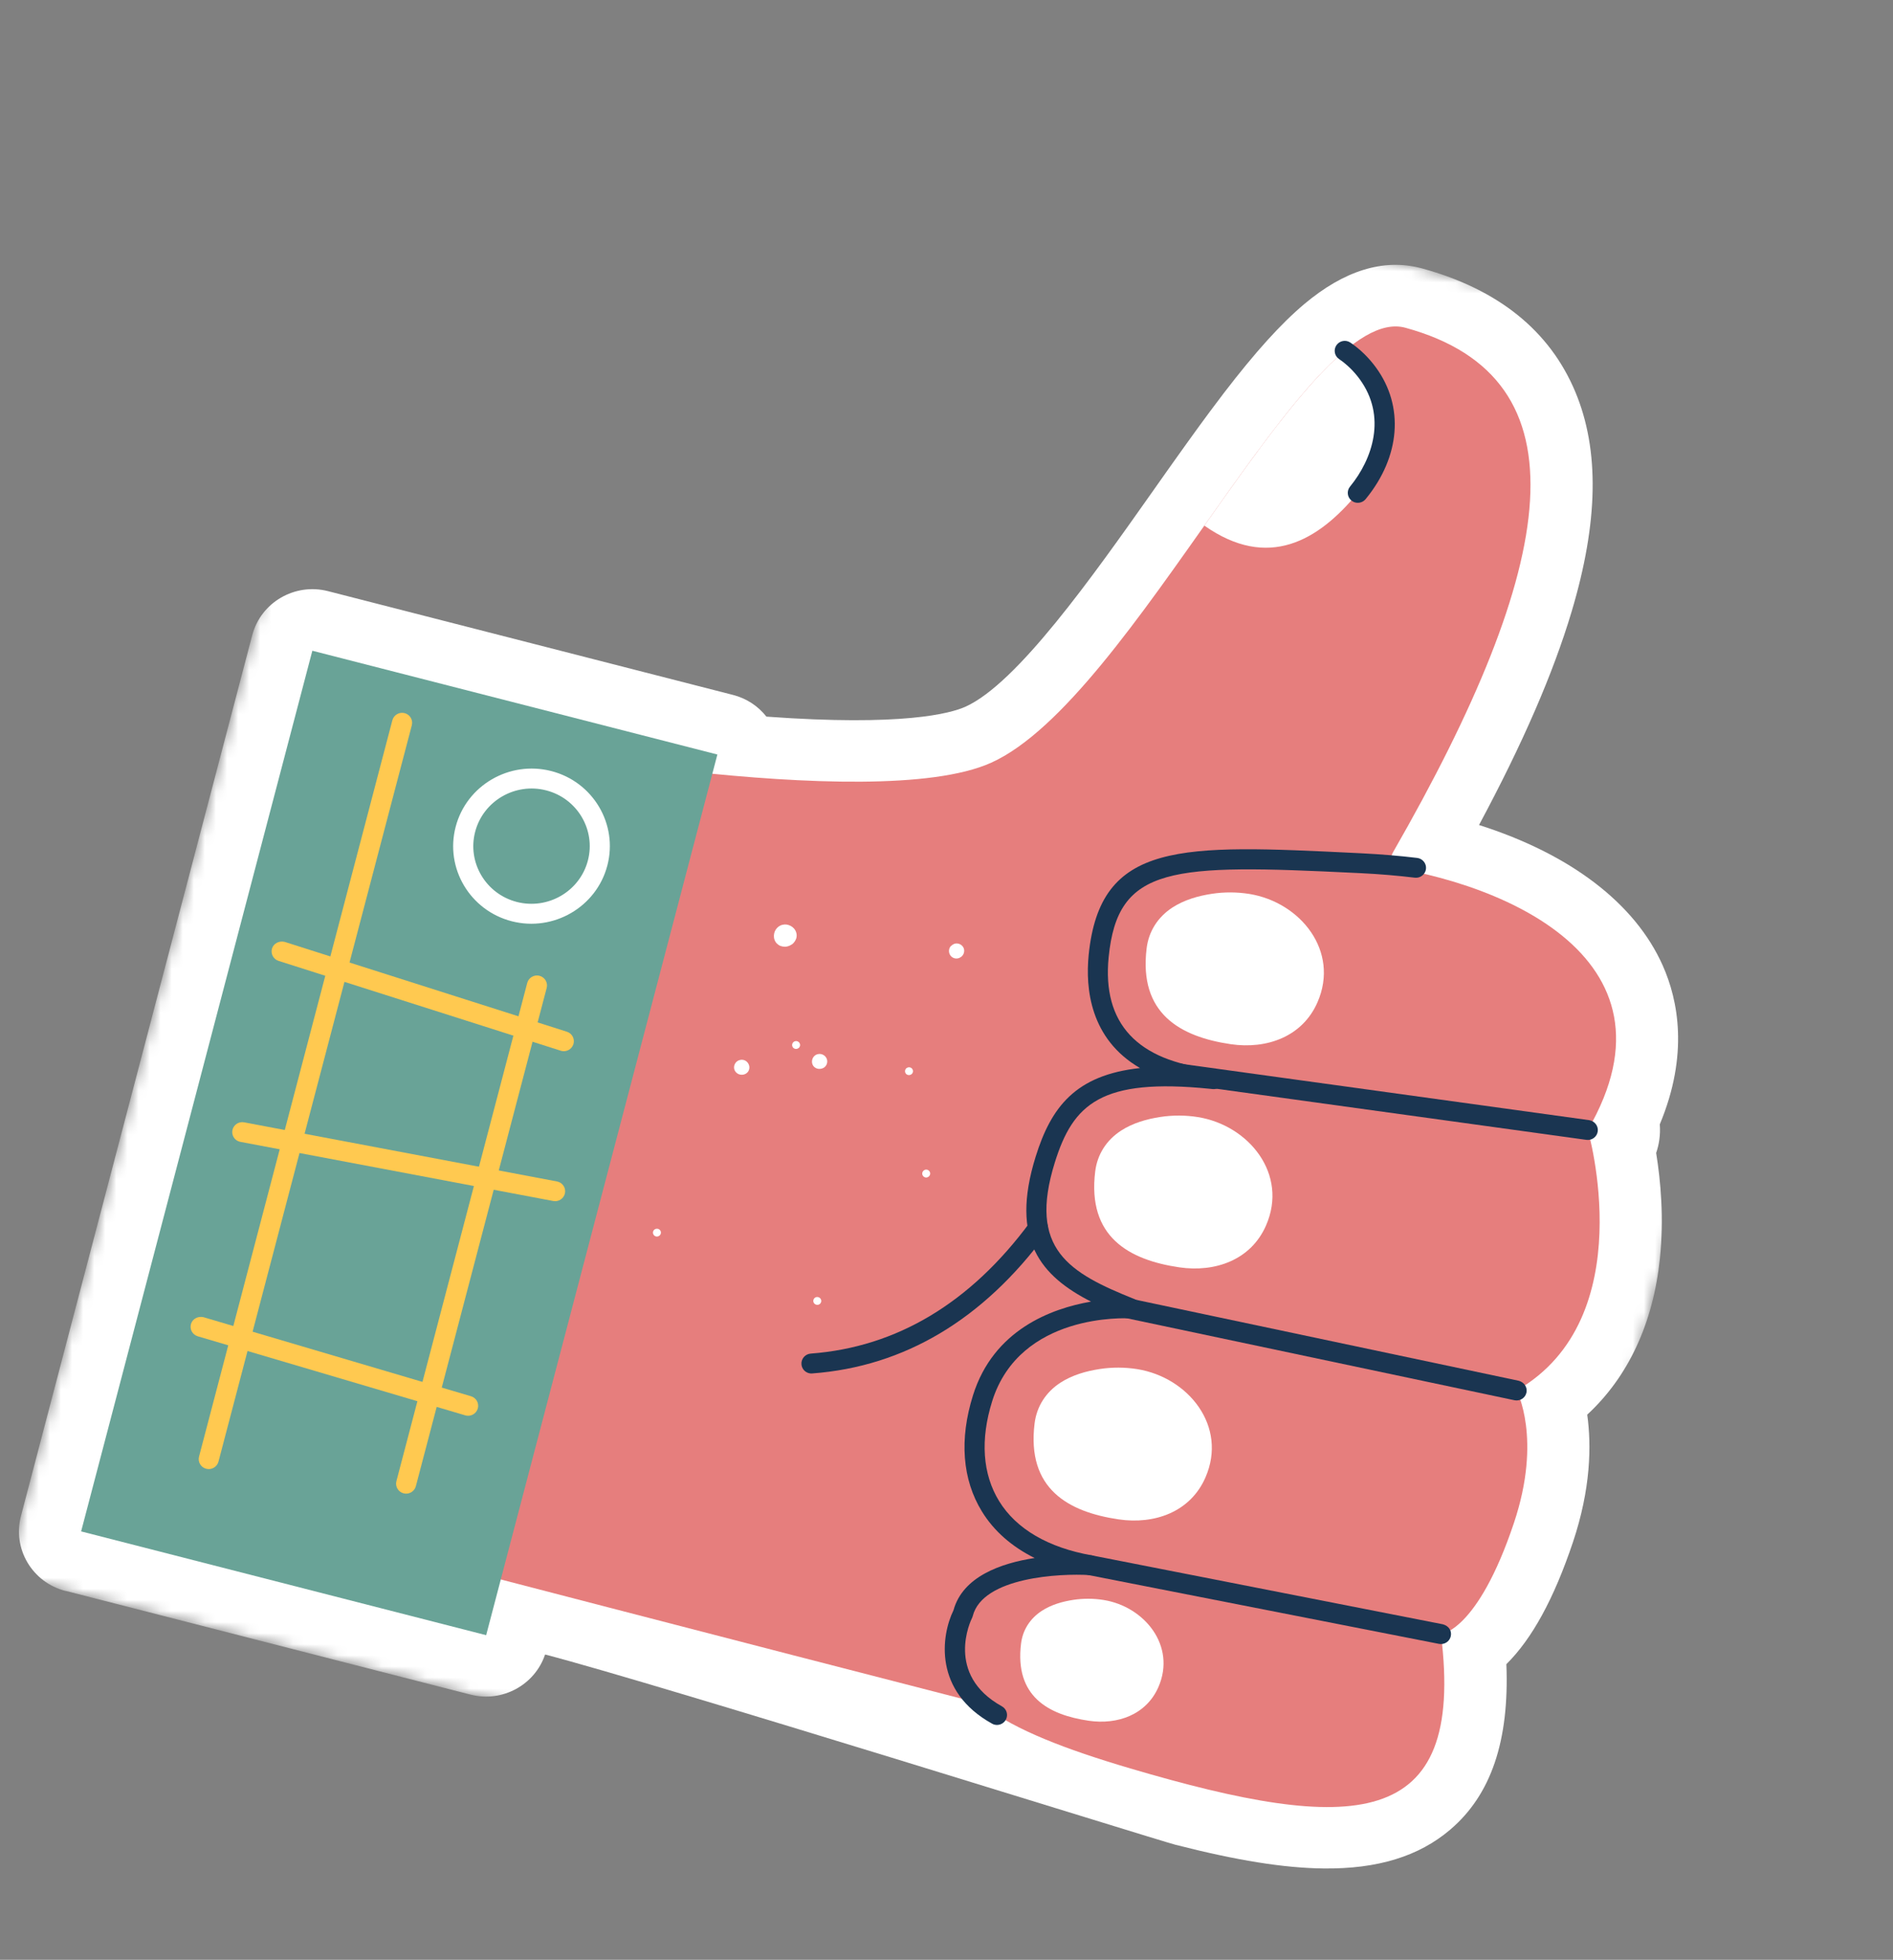
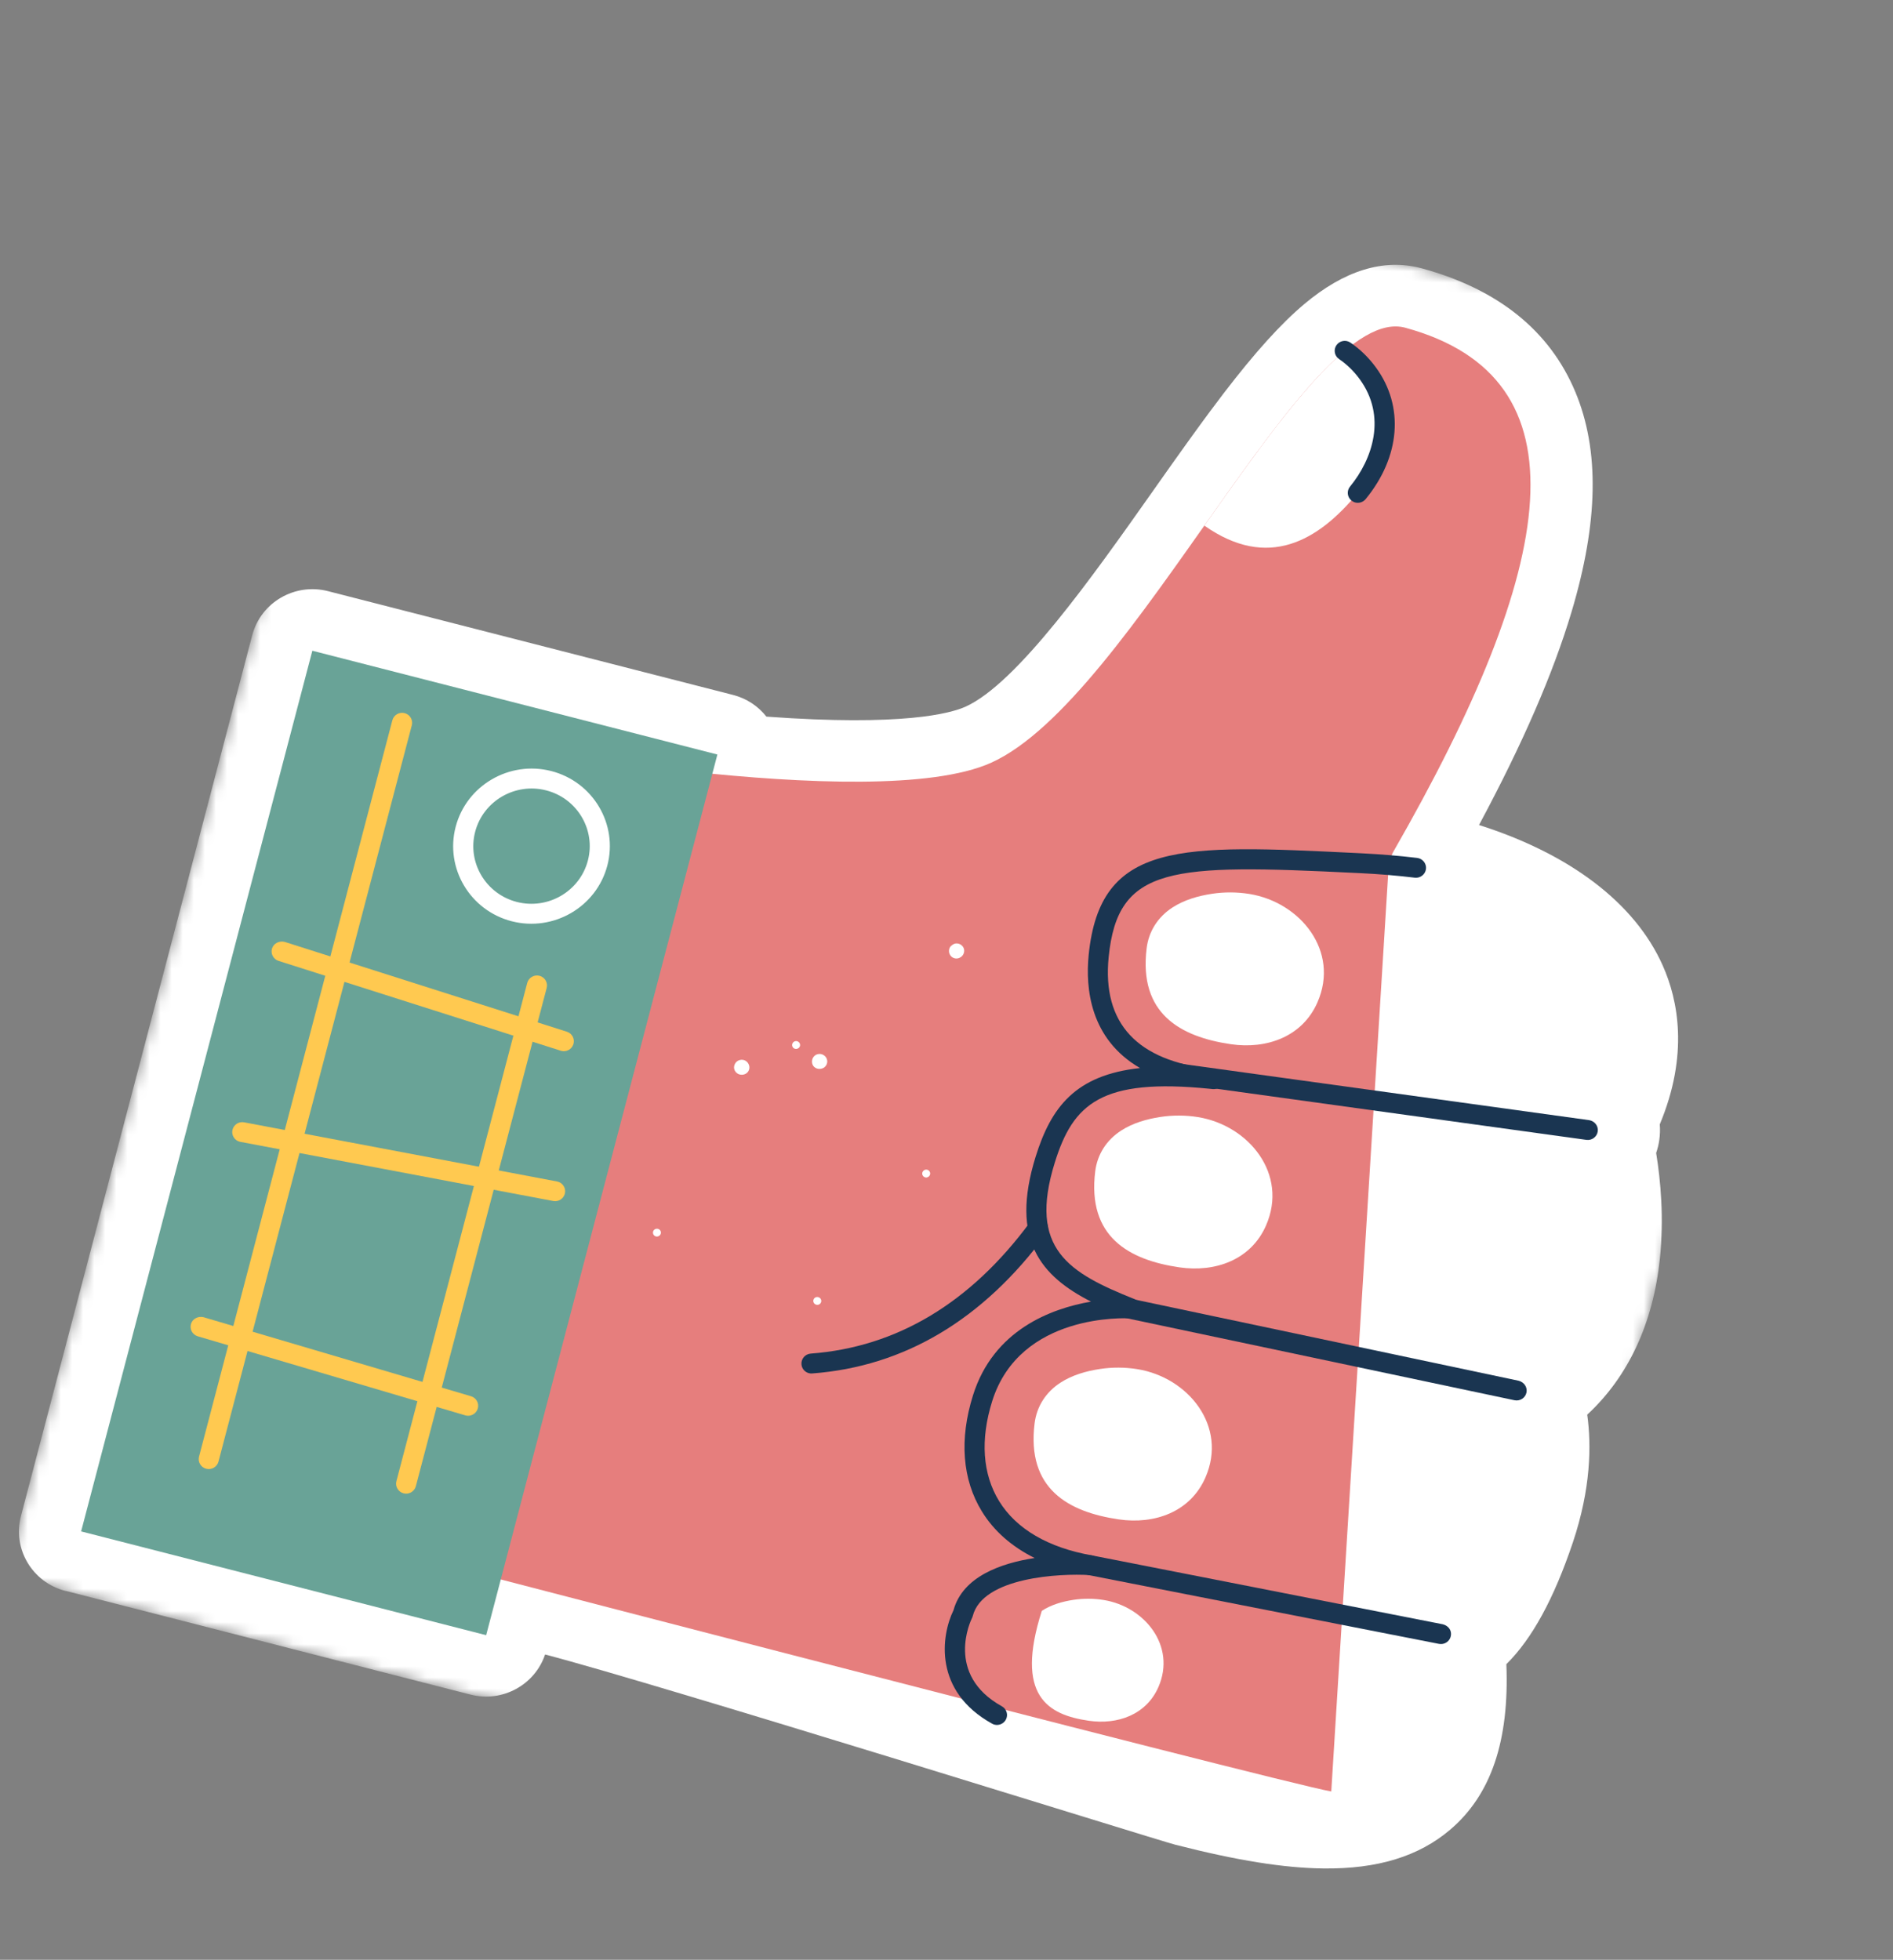
<svg xmlns="http://www.w3.org/2000/svg" width="171" height="177" viewBox="0 0 171 177" fill="none">
  <rect x="0" y="0" width="171" height="177" fill="#808080" stroke="none" />
  <mask id="mask0_9_75" style="mask-type:luminance" maskUnits="userSpaceOnUse" x="0" y="0" width="171" height="177">
    <path d="M170.912 35.118L37.596 0.965L0.482 142.296L133.798 176.449L170.912 35.118Z" fill="white" />
  </mask>
  <g mask="url(#mask0_9_75)">
    <path d="M5.915 143.688C2.914 142.919 1.114 139.887 1.895 136.915L22.781 57.379C23.561 54.407 26.627 52.621 29.628 53.39L66.216 62.763C67.462 63.082 68.499 63.789 69.232 64.723C81.553 65.62 85.872 64.43 87.21 63.828C91.882 61.726 98.674 52.105 104.128 44.374C104.128 44.374 105.476 42.467 105.478 42.461C105.478 42.461 105.914 41.846 105.919 41.84C106.191 41.455 106.465 41.074 106.735 40.696C106.74 40.69 107.181 40.07 107.186 40.065C107.46 39.684 107.734 39.303 108.007 38.928L108.448 38.321C108.724 37.944 109.001 37.566 109.276 37.196C109.727 36.588 110.148 36.029 110.546 35.51C113.395 31.794 115.707 29.238 117.827 27.455C121.424 24.437 124.951 23.343 128.312 24.205C128.36 24.217 128.407 24.229 128.451 24.24C135.339 26.124 140.005 29.881 142.309 35.408C144.498 40.658 144.386 47.146 141.967 55.246C140.306 60.806 137.556 67.146 133.604 74.512C141.857 77.137 147.701 81.584 150.199 87.201C151.594 90.335 152.565 95.246 149.933 101.546C149.969 102.007 149.956 102.478 149.89 102.946C149.833 103.356 149.735 103.752 149.605 104.133C150.009 106.616 150.321 110.02 149.944 113.66C149.336 119.523 147.083 124.338 143.379 127.766C143.764 130.535 143.71 134.453 142.081 139.305C140.377 144.377 138.399 148.004 136.074 150.302C136.35 157.224 134.694 162.102 131.004 165.245C128.173 167.659 124.431 168.807 119.567 168.752C115.983 168.713 111.723 168.03 106.164 166.606C104.425 166.16 59.307 152.041 49.239 149.428C48.312 152.18 45.378 153.788 42.502 153.051L5.918 143.679L5.915 143.688Z" fill="white" />
    <path d="M125.425 78.5C125.568 77.982 125.583 77.415 125.848 76.952C140.752 50.994 143.537 34.138 126.953 29.601C118.082 27.176 102.298 63.145 89.529 68.889C78.851 73.692 43.11 66.859 43.11 66.859L26.343 137.737C26.343 137.737 115.959 161.1 120.258 161.797L125.425 78.5Z" fill="#E67E7D" />
-     <path fill-rule="evenodd" clip-rule="evenodd" d="M136.752 137.565C139.325 129.899 137 125.584 137 125.584C148.375 119.052 143.434 102.055 143.434 102.055C152.591 86.271 135.062 79.206 122.995 77.966C106.913 76.315 100.193 76.76 99.243 86.361C98.795 90.885 100.247 96.543 109.633 97.467C98.98 97.582 95.548 99.105 93.786 104.755C91.194 113.083 95.802 115.627 102.171 118.178C102.171 118.178 92.981 116.378 90.227 125.146C87.97 132.335 92.302 140.897 98.492 140.774C98.492 140.774 88.065 143.697 86.736 146.758C84.143 152.716 90.288 156.232 102.085 159.712C122.158 165.634 132.408 165.502 130.165 147.584C130.162 147.583 133.456 147.385 136.752 137.565Z" fill="#E67E7D" />
    <path d="M89.832 155.762C89.76 155.744 89.687 155.715 89.617 155.674C84.323 152.742 85.003 147.743 86.134 145.425C86.967 142.393 90.411 141.182 93.462 140.713C91.396 139.689 89.787 138.278 88.704 136.518C86.924 133.626 86.645 129.994 87.894 126.017C89.747 120.108 94.951 118.18 98.552 117.556C94.049 115.258 91.211 111.996 93.553 104.466C94.944 100.001 97.142 97.091 102.982 96.463C98.464 93.842 98.047 89.269 98.34 86.275C99.367 75.911 106.64 76.268 122.58 77.046L123.043 77.069C124.786 77.157 126.458 77.296 128.023 77.485C128.507 77.543 128.875 77.992 128.812 78.487C128.75 78.978 128.296 79.33 127.799 79.269C126.276 79.085 124.648 78.946 122.951 78.863L122.488 78.841C105.813 78.027 100.967 78.162 100.148 86.447C99.554 92.42 102.706 95.815 109.502 96.551C109.577 96.557 109.652 96.566 109.726 96.575C110.234 96.609 110.586 97.067 110.533 97.561C110.481 98.052 110.038 98.413 109.539 98.362C109.46 98.355 109.378 98.347 109.301 98.337C99.462 97.34 96.936 99.699 95.284 104.993C92.847 112.82 96.563 114.962 102.511 117.342C102.923 117.508 103.15 117.944 103.054 118.374C102.955 118.803 102.555 119.099 102.113 119.072C101.708 119.048 92.131 118.572 89.627 126.548C88.538 130.018 88.754 133.139 90.257 135.581C91.801 138.094 94.701 139.783 98.637 140.476C99.114 140.561 99.438 140.996 99.378 141.468C99.321 141.941 98.901 142.289 98.417 142.257C95.787 142.091 88.767 142.43 87.871 145.956C87.858 146.019 87.831 146.082 87.803 146.138C87.699 146.344 85.334 151.242 90.504 154.107C90.94 154.348 91.098 154.896 90.854 155.328C90.647 155.696 90.221 155.862 89.832 155.762Z" fill="#1A3551" />
    <path d="M104.158 97.535C103.719 97.423 103.425 96.996 103.488 96.541C103.557 96.048 104.019 95.705 104.513 95.775L143.557 101.168C144.044 101.25 144.4 101.693 144.329 102.182C144.26 102.676 143.798 103.018 143.304 102.948L104.26 97.555C104.228 97.55 104.192 97.544 104.158 97.535Z" fill="#1A3551" />
    <path d="M101.37 118.969C100.903 118.849 100.61 118.382 100.71 117.911C100.814 117.426 101.298 117.115 101.79 117.218L137.191 124.705C137.668 124.83 137.994 125.285 137.889 125.773C137.786 126.257 137.302 126.568 136.81 126.465L101.408 118.979C101.395 118.975 101.383 118.972 101.37 118.969Z" fill="#1A3551" />
    <path d="M98.246 142.234C97.784 142.116 97.489 141.659 97.585 141.189C97.683 140.703 98.162 140.385 98.656 140.481L130.343 146.701C130.871 146.846 131.154 147.274 131.057 147.76C130.959 148.246 130.48 148.564 129.986 148.468L98.299 142.248C98.281 142.24 98.261 142.238 98.246 142.234Z" fill="#1A3551" />
    <path d="M73.075 124.021C72.708 123.927 72.428 123.613 72.398 123.217C72.36 122.723 72.736 122.288 73.238 122.251C81.003 121.668 87.661 117.68 93.039 110.395C93.334 109.996 93.905 109.903 94.306 110.198C94.712 110.491 94.799 111.051 94.503 111.453C88.8 119.187 81.692 123.421 73.374 124.044C73.267 124.053 73.169 124.045 73.075 124.021Z" fill="#1A3551" />
    <path fill-rule="evenodd" clip-rule="evenodd" d="M112.86 80.738C111.751 80.56 110.597 80.553 109.477 80.724C108.224 80.914 106.974 81.274 105.912 81.961C104.6 82.813 103.769 84.103 103.579 85.644C102.853 91.543 106.612 93.637 111.186 94.308C114.409 94.779 117.649 93.644 119.01 90.526C121.037 85.895 117.459 81.482 112.86 80.738Z" fill="white" />
    <path fill-rule="evenodd" clip-rule="evenodd" d="M123.552 33.709C122.941 32.872 122.235 32.204 121.474 31.684C117.709 34.847 113.349 41.013 108.792 47.471C114.541 51.515 119.085 48.856 122.659 44.51C125.24 41.365 126.081 37.167 123.552 33.709Z" fill="white" />
    <path d="M122.426 45.383C122.304 45.352 122.189 45.293 122.083 45.209C121.693 44.897 121.634 44.331 121.953 43.945C123.988 41.464 125.289 37.609 122.818 34.236C122.29 33.516 121.665 32.908 120.958 32.425C120.546 32.144 120.442 31.583 120.727 31.175C121.012 30.767 121.573 30.658 121.99 30.944C122.868 31.544 123.639 32.296 124.287 33.182C126.86 36.691 126.503 41.252 123.361 45.079C123.129 45.361 122.759 45.469 122.426 45.383Z" fill="#1A3551" />
    <path fill-rule="evenodd" clip-rule="evenodd" d="M108.214 100.892C107.105 100.714 105.951 100.707 104.831 100.878C103.578 101.068 102.328 101.428 101.266 102.115C99.954 102.967 99.123 104.257 98.933 105.798C98.207 111.697 101.966 113.792 106.54 114.462C109.763 114.933 113.003 113.799 114.364 110.68C116.391 106.05 112.813 101.636 108.214 100.892Z" fill="white" />
    <path fill-rule="evenodd" clip-rule="evenodd" d="M102.739 123.656C101.63 123.478 100.476 123.471 99.356 123.642C98.103 123.832 96.853 124.192 95.791 124.879C94.479 125.731 93.647 127.021 93.457 128.561C92.732 134.461 96.491 136.555 101.065 137.226C104.288 137.697 107.528 136.562 108.889 133.444C110.915 128.816 107.338 124.399 102.739 123.656Z" fill="white" />
-     <path fill-rule="evenodd" clip-rule="evenodd" d="M99.693 144.504C98.803 144.359 97.873 144.356 96.973 144.49C95.965 144.643 94.961 144.93 94.109 145.485C93.055 146.171 92.384 147.207 92.233 148.445C91.65 153.19 94.672 154.874 98.35 155.411C100.941 155.789 103.546 154.877 104.643 152.368C106.267 148.649 103.39 145.099 99.693 144.504Z" fill="white" />
+     <path fill-rule="evenodd" clip-rule="evenodd" d="M99.693 144.504C98.803 144.359 97.873 144.356 96.973 144.49C95.965 144.643 94.961 144.93 94.109 145.485C91.65 153.19 94.672 154.874 98.35 155.411C100.941 155.789 103.546 154.877 104.643 152.368C106.267 148.649 103.39 145.099 99.693 144.504Z" fill="white" />
    <path d="M64.803 68.145L28.215 58.772L7.328 138.31L43.916 147.683L64.803 68.145Z" fill="#69A397" />
    <path d="M46.231 83.205C42.455 82.237 40.181 78.407 41.163 74.667C42.145 70.927 46.017 68.67 49.794 69.638C53.57 70.605 55.844 74.436 54.862 78.176C53.879 81.916 50.007 84.172 46.231 83.205ZM49.336 71.382C46.529 70.663 43.654 72.338 42.924 75.118C42.194 77.897 43.883 80.742 46.689 81.461C49.498 82.18 52.374 80.505 53.104 77.725C53.834 74.946 52.142 72.101 49.336 71.382Z" fill="white" />
    <path d="M18.629 132.654C18.145 132.53 17.853 132.037 17.978 131.558L35.443 65.052C35.569 64.573 36.067 64.283 36.55 64.407C37.034 64.531 37.327 65.024 37.201 65.503L19.737 132.005C19.61 132.487 19.115 132.778 18.629 132.654Z" fill="#FFC950" />
    <path d="M36.459 134.872C35.975 134.748 35.682 134.255 35.808 133.776L47.626 88.775C47.752 88.296 48.25 88.006 48.733 88.129C49.217 88.253 49.509 88.746 49.384 89.225L37.566 134.227C37.44 134.705 36.945 134.997 36.459 134.872Z" fill="#FFC950" />
    <path d="M50.704 94.913C50.685 94.908 50.671 94.901 50.652 94.896L25.163 86.784C24.687 86.632 24.425 86.127 24.576 85.651C24.733 85.18 25.25 84.948 25.721 85.069L51.209 93.181C51.685 93.333 51.948 93.838 51.796 94.313C51.646 94.772 51.166 95.031 50.704 94.913Z" fill="#FFC950" />
    <path d="M21.655 103.116C21.197 102.999 20.904 102.546 20.993 102.077C21.088 101.591 21.564 101.268 22.055 101.364L50.318 106.706C50.804 106.794 51.131 107.27 51.037 107.757C50.943 108.243 50.466 108.566 49.975 108.47L21.712 103.128C21.696 103.127 21.674 103.121 21.655 103.116Z" fill="#FFC950" />
    <path d="M42.058 127.839C42.045 127.836 42.037 127.83 42.027 127.828L17.864 120.689C17.383 120.545 17.111 120.048 17.254 119.57C17.399 119.093 17.904 118.854 18.384 118.964L42.547 126.103C43.029 126.246 43.3 126.744 43.158 127.221C43.015 127.689 42.529 127.959 42.058 127.839Z" fill="#FFC950" />
-     <path d="M81.821 96.953C81.706 96.794 81.743 96.575 81.9 96.462C82.059 96.354 82.278 96.373 82.398 96.53C82.519 96.684 82.491 96.915 82.324 97.029C82.163 97.143 81.934 97.111 81.821 96.953Z" fill="white" />
    <path d="M83.341 106.144C83.3 106.054 83.298 105.961 83.327 105.875C83.342 105.833 83.366 105.792 83.398 105.761C83.427 105.725 83.465 105.695 83.508 105.673C83.682 105.585 83.895 105.653 83.986 105.829C84.078 106.001 84.004 106.218 83.823 106.308C83.778 106.329 83.73 106.344 83.685 106.349C83.638 106.35 83.59 106.344 83.547 106.327C83.458 106.297 83.385 106.232 83.341 106.144Z" fill="white" />
    <path d="M71.567 94.475C71.516 94.286 71.631 94.09 71.819 94.039C72.007 93.987 72.206 94.098 72.26 94.285C72.318 94.472 72.203 94.668 72.008 94.721C71.817 94.775 71.617 94.667 71.567 94.475Z" fill="white" />
    <path d="M73.469 117.519C73.457 117.323 73.602 117.154 73.796 117.141C73.99 117.131 74.163 117.262 74.185 117.46C74.204 117.654 74.059 117.836 73.859 117.847C73.657 117.862 73.481 117.714 73.469 117.519Z" fill="white" />
    <path d="M58.985 111.287C58.997 111.19 59.045 111.106 59.117 111.052C59.151 111.024 59.194 111.002 59.237 110.989C59.28 110.977 59.328 110.973 59.378 110.976C59.572 110.989 59.718 111.159 59.701 111.354C59.686 111.549 59.508 111.693 59.307 111.678C59.258 111.675 59.209 111.659 59.168 111.635C59.127 111.612 59.091 111.583 59.061 111.545C59.006 111.474 58.976 111.384 58.985 111.287Z" fill="white" />
    <path d="M85.871 86.317C85.756 86.168 85.709 85.987 85.728 85.816C85.737 85.729 85.762 85.645 85.801 85.573C85.821 85.534 85.845 85.497 85.873 85.465C86.104 85.249 86.278 85.197 86.453 85.209C86.628 85.22 86.799 85.294 86.927 85.433C87.055 85.572 87.113 85.746 87.097 85.921C87.084 86.097 86.998 86.274 86.849 86.405C86.684 86.509 86.643 86.528 86.596 86.539C86.505 86.566 86.416 86.576 86.328 86.567C86.155 86.549 85.986 86.466 85.871 86.317Z" fill="white" />
    <path d="M73.368 96.047C73.346 95.955 73.343 95.865 73.355 95.778C73.369 95.689 73.397 95.606 73.44 95.531C73.527 95.381 73.665 95.26 73.842 95.213C73.886 95.201 73.931 95.193 73.975 95.191C74.019 95.189 74.063 95.19 74.106 95.191C74.191 95.199 74.275 95.224 74.352 95.264C74.505 95.343 74.633 95.479 74.694 95.657C74.754 95.835 74.733 96.018 74.651 96.177C74.61 96.256 74.551 96.327 74.479 96.385C74.444 96.416 74.404 96.442 74.362 96.461C74.319 96.483 74.275 96.498 74.225 96.512C74.033 96.566 73.839 96.539 73.683 96.456C73.604 96.413 73.539 96.356 73.483 96.289C73.43 96.222 73.391 96.139 73.368 96.047Z" fill="white" />
    <path d="M66.319 96.283C66.353 96.099 66.458 95.944 66.598 95.843C66.668 95.792 66.748 95.756 66.83 95.737C66.913 95.715 67.003 95.705 67.096 95.719C67.278 95.742 67.433 95.838 67.541 95.976C67.649 96.116 67.709 96.284 67.692 96.472C67.674 96.657 67.58 96.825 67.439 96.928C67.297 97.034 67.108 97.089 66.911 97.062C66.814 97.05 66.721 97.02 66.64 96.972C66.562 96.923 66.492 96.861 66.439 96.792C66.33 96.647 66.284 96.466 66.319 96.283Z" fill="white" />
-     <path d="M69.968 84.885C69.873 84.624 69.895 84.348 69.993 84.114C70.044 83.998 70.112 83.893 70.198 83.805C70.282 83.714 70.386 83.638 70.505 83.582C70.566 83.554 70.627 83.537 70.688 83.523C70.752 83.509 70.812 83.498 70.873 83.494C70.999 83.486 71.125 83.505 71.245 83.546C71.365 83.587 71.482 83.65 71.583 83.725C71.686 83.805 71.776 83.908 71.842 84.027C71.911 84.148 71.95 84.277 71.962 84.41C71.975 84.542 71.957 84.674 71.911 84.798C71.865 84.922 71.793 85.043 71.698 85.148C71.651 85.2 71.597 85.252 71.536 85.293C71.475 85.334 71.409 85.37 71.34 85.402C71.2 85.465 71.053 85.501 70.914 85.505C70.77 85.505 70.633 85.48 70.507 85.434C70.261 85.338 70.064 85.145 69.968 84.885Z" fill="white" />
  </g>
</svg>